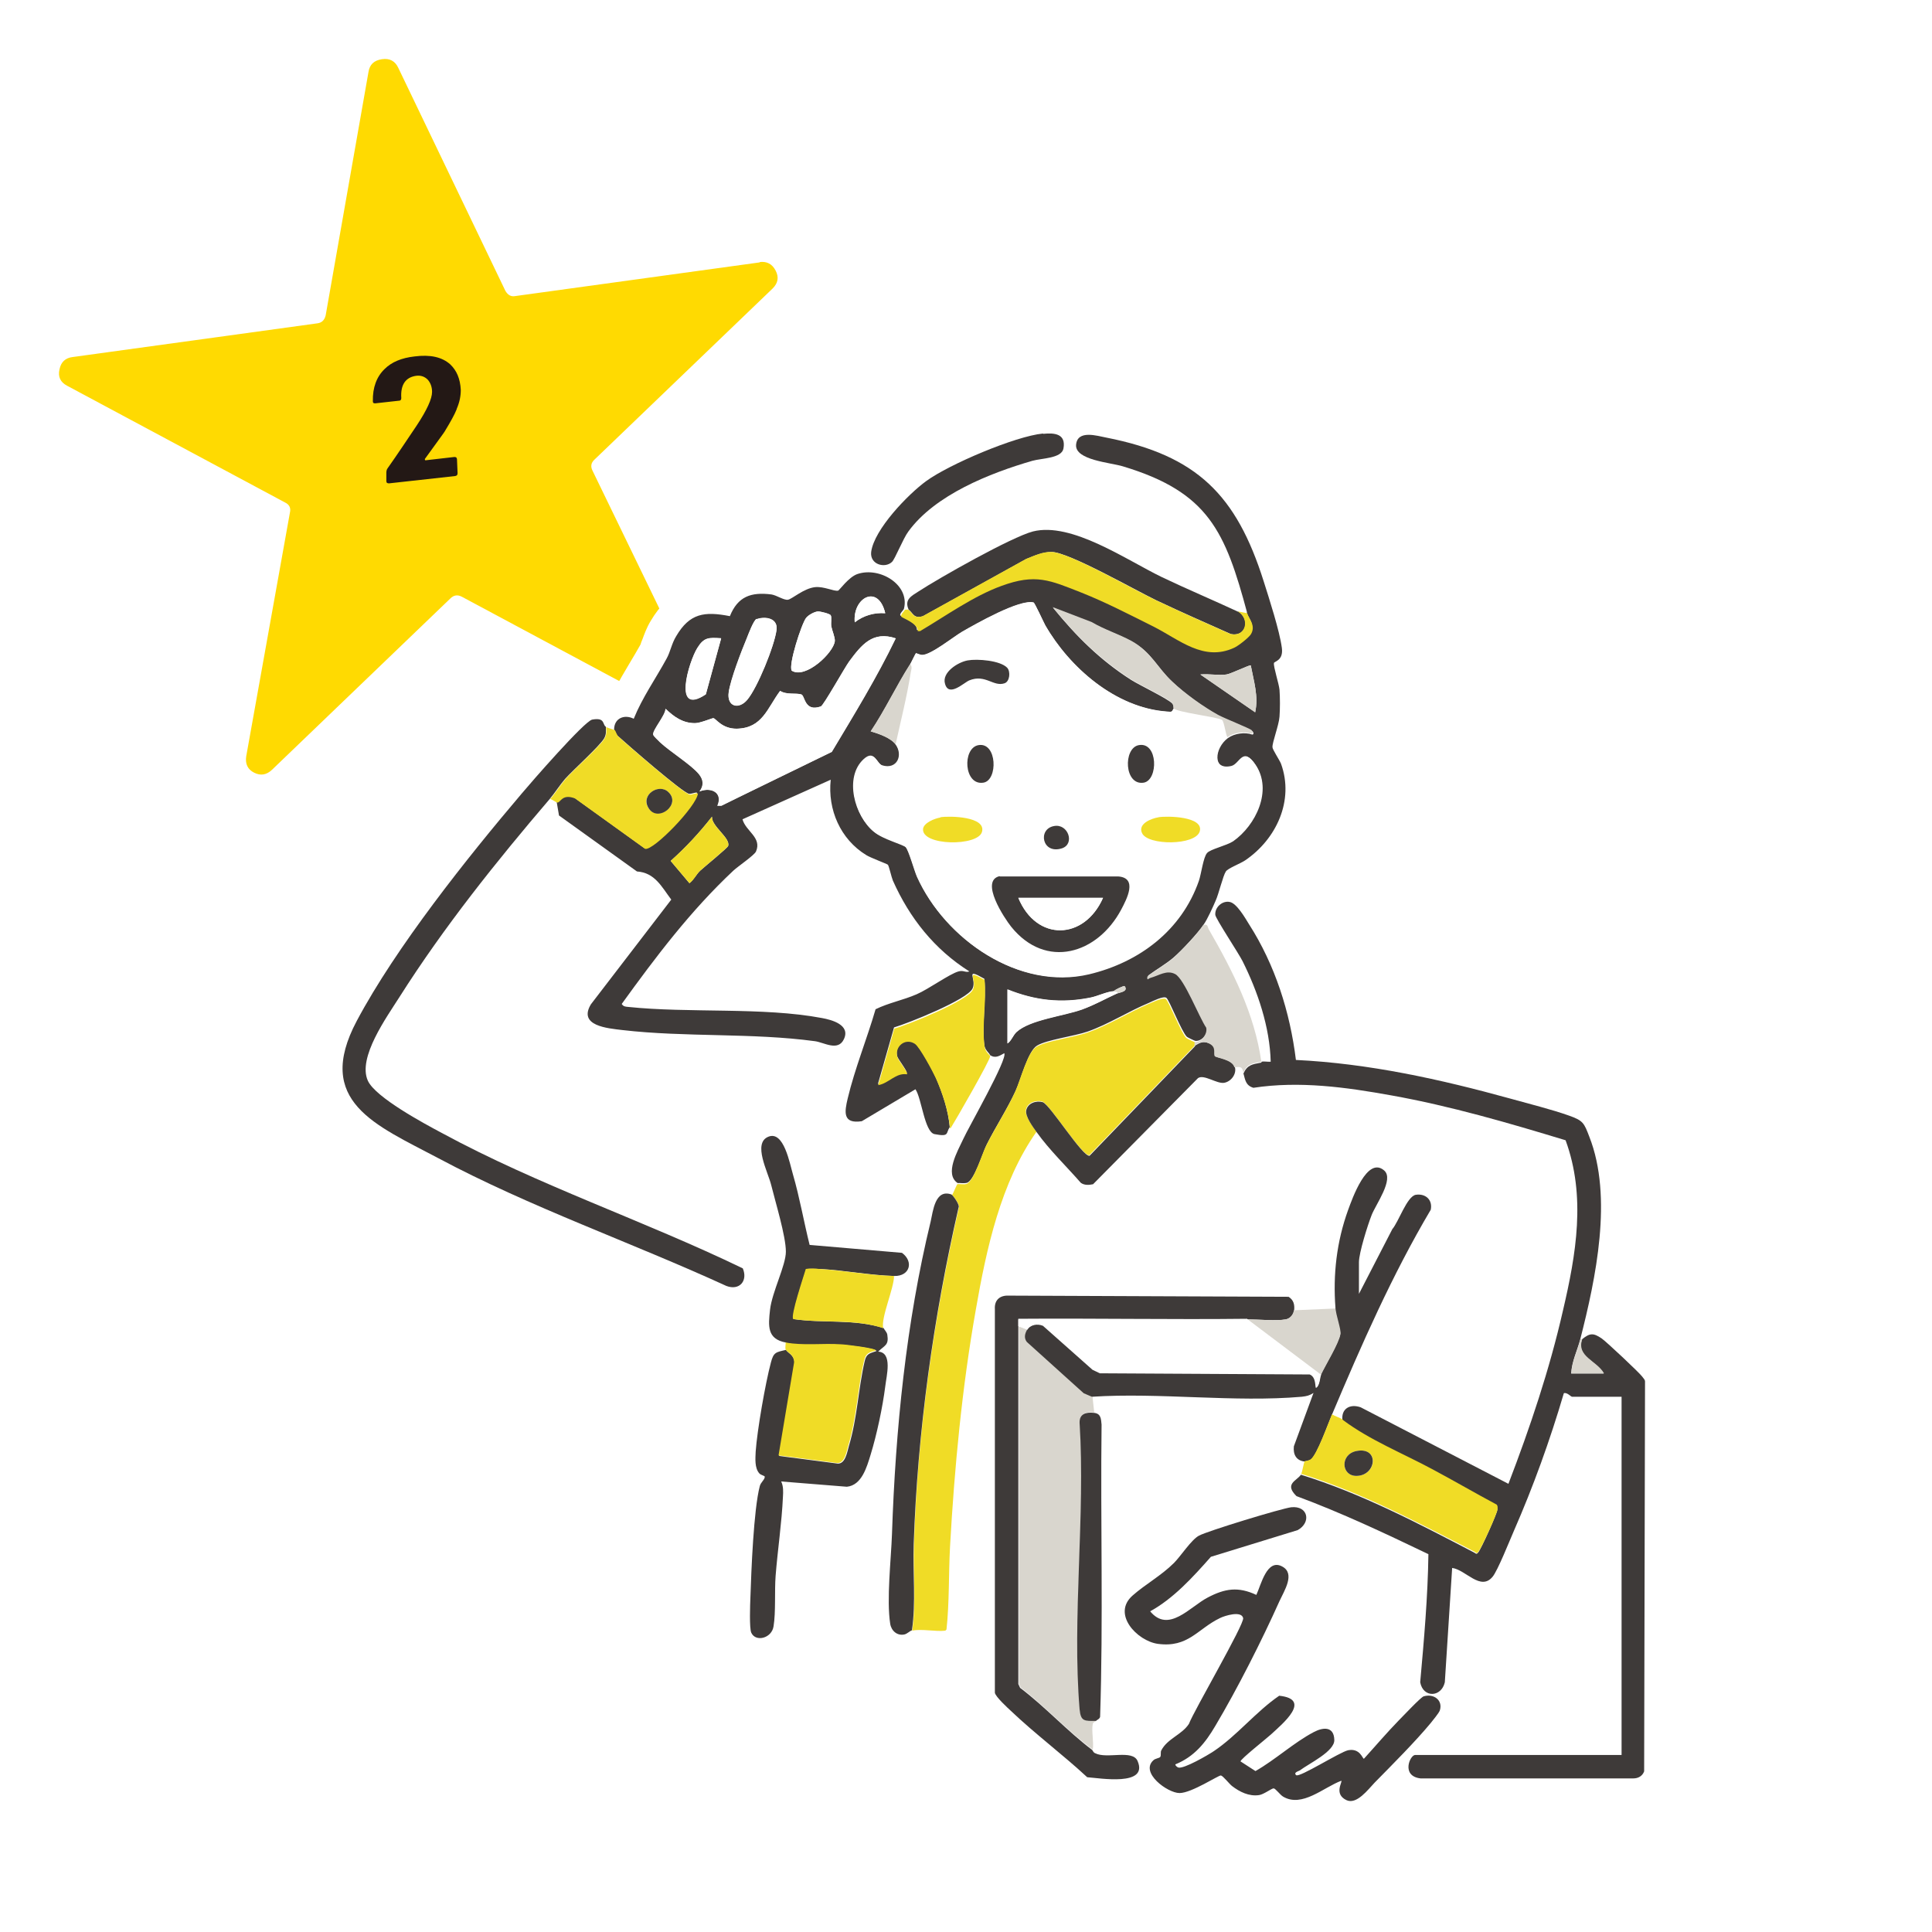
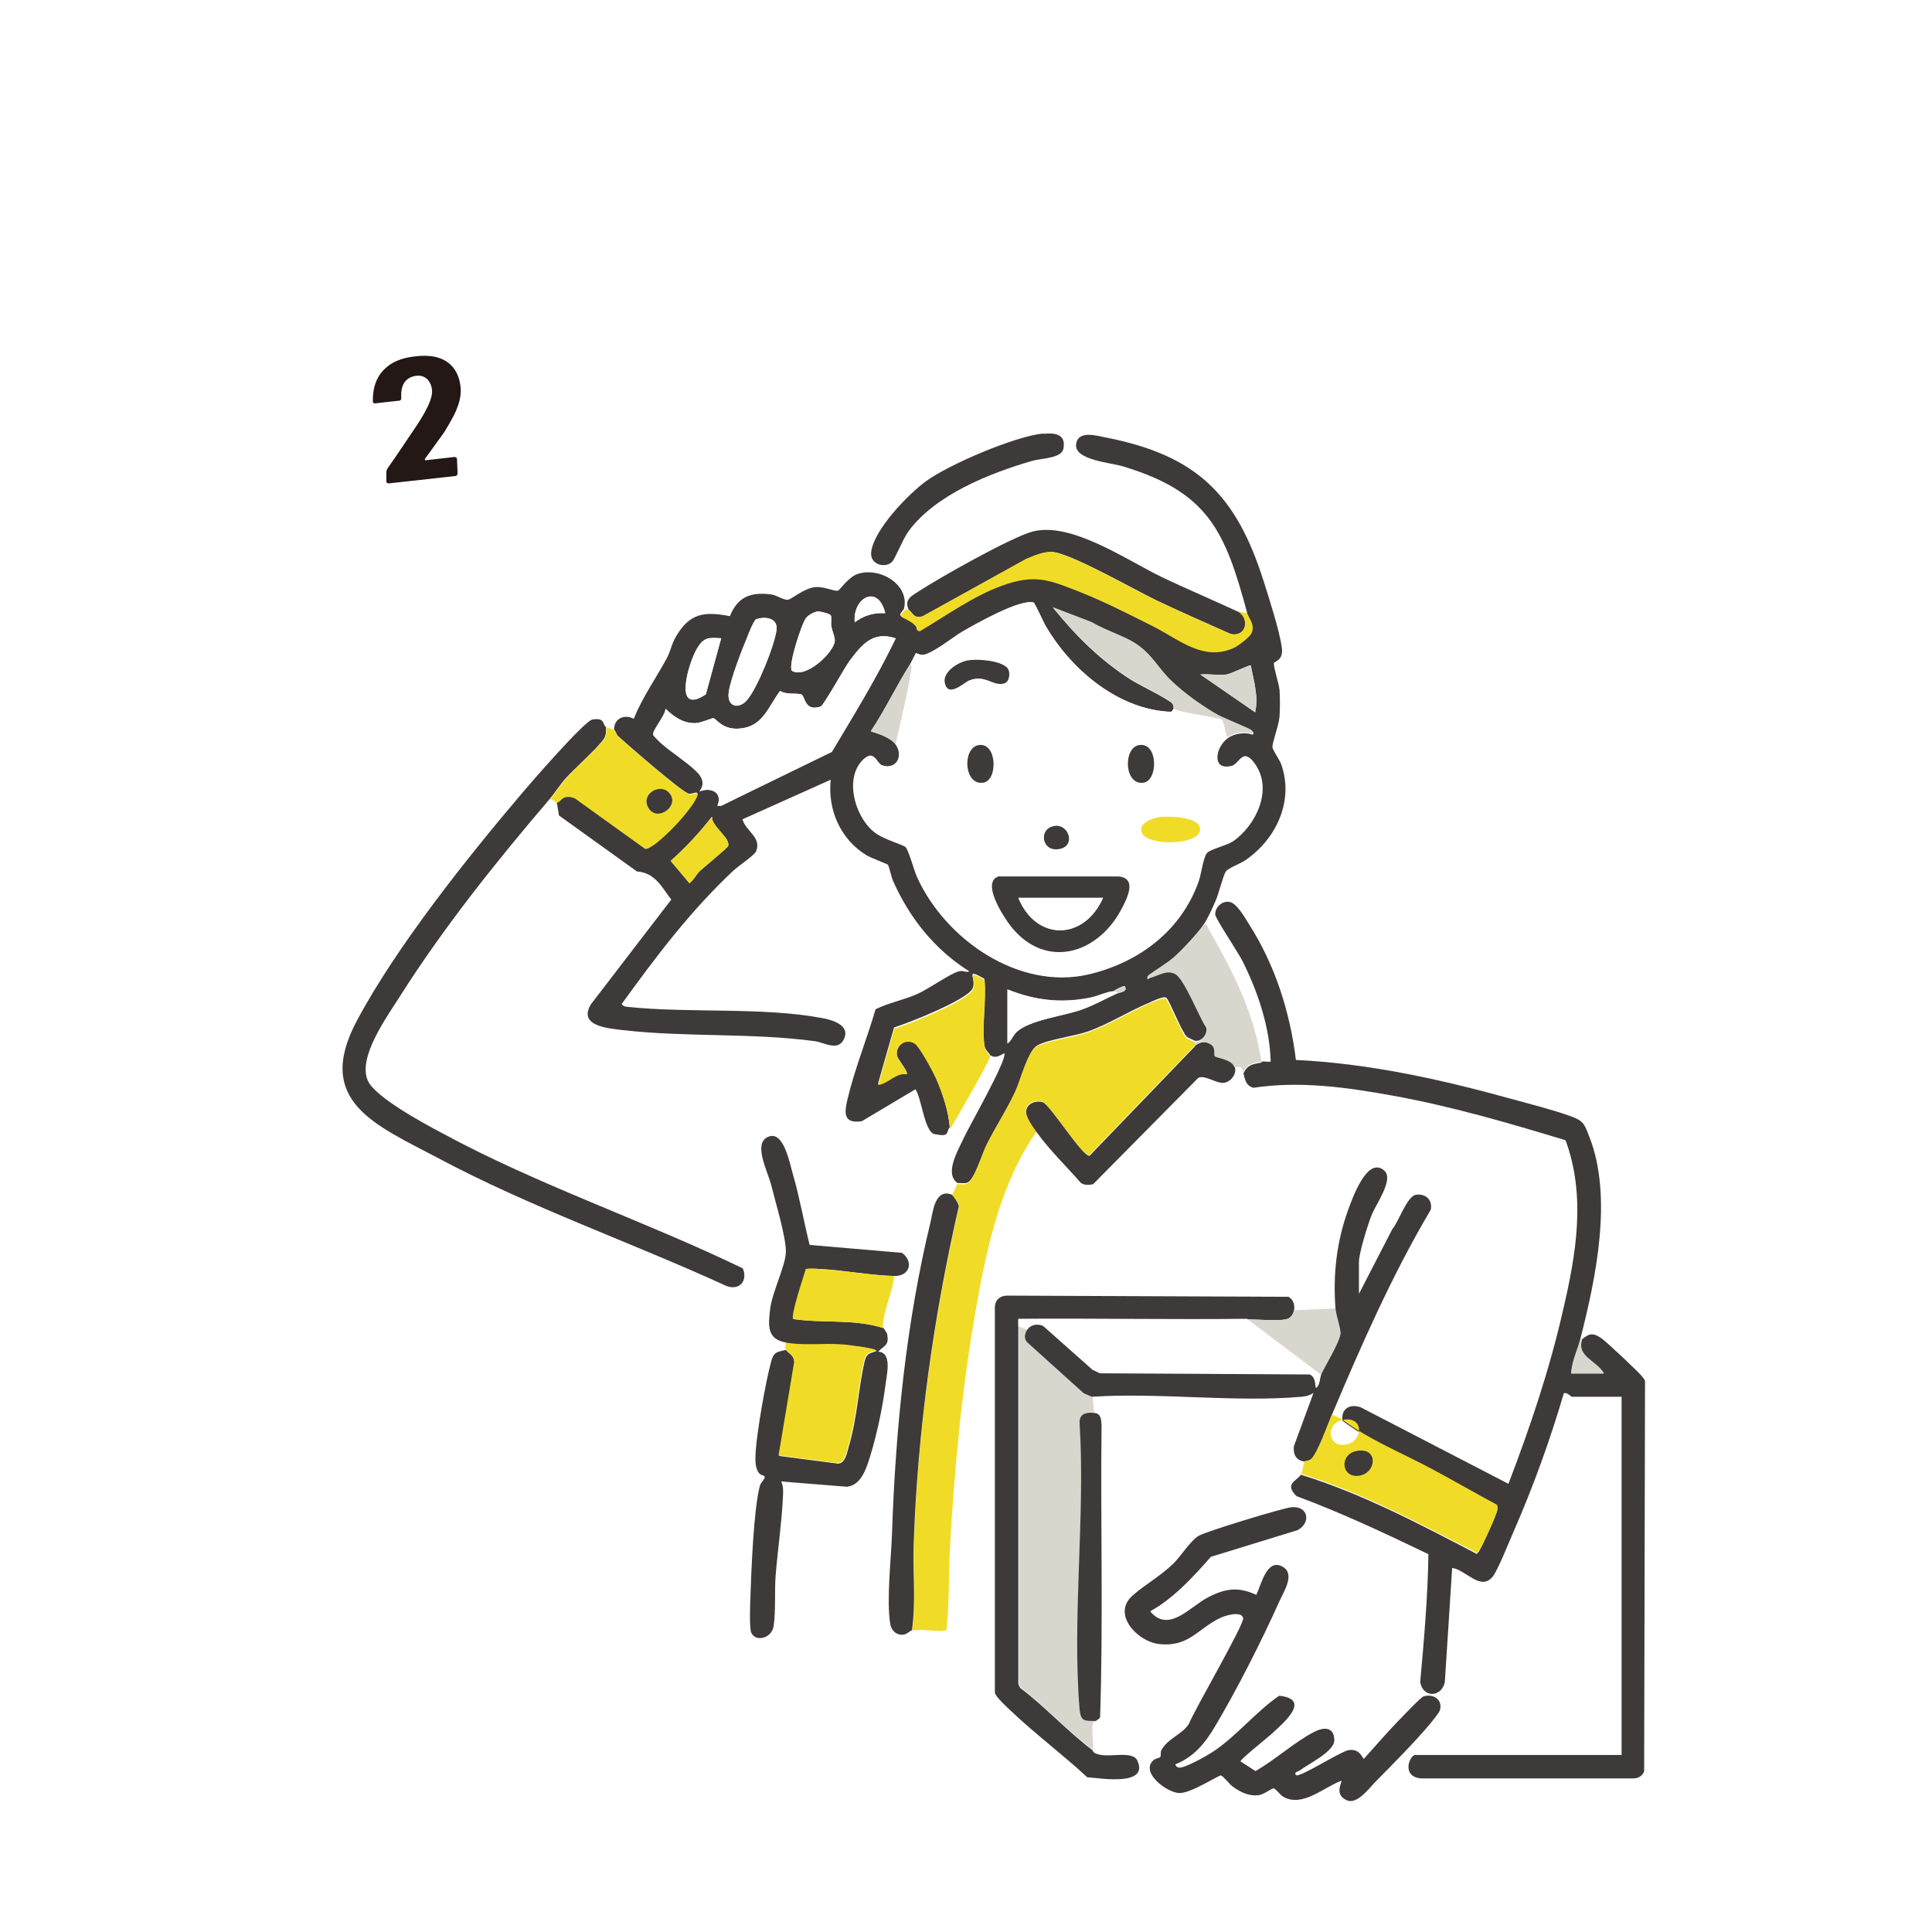
<svg xmlns="http://www.w3.org/2000/svg" id="_レイヤー_2" version="1.1" viewBox="0 0 659.1 659.1">
  <defs>
    <style>
      .st0 {
        fill: #f0dc26;
      }

      .st1 {
        fill: #d9d6ce;
      }

      .st2 {
        fill: #3e3a39;
      }

      .st3 {
        fill: #231815;
      }

      .st4 {
        fill: #ffda01;
      }

      .st5 {
        fill: #fff;
      }
    </style>
  </defs>
  <g id="_レイヤー_4">
    <rect class="st5" y="0" width="659.1" height="659.1" />
    <g>
-       <path class="st4" d="M259.1,89.4c2.5-.3,4.3.6,5.5,2.9s.8,4.3-1,6.1l-60.8,58.4c-1.2,1.1-1.4,2.4-.6,3.9l36.8,75.9c1.1,2.4.8,4.4-1,6.1-1.8,1.7-3.8,1.9-6.1.7l-74.3-39.8c-1.5-.8-2.8-.6-4,.6l-60.8,58.4c-1.9,1.8-3.9,2.1-6.1,1-2.2-1.1-3.1-3-2.7-5.6l14.9-83.1c.4-1.6-.2-2.8-1.7-3.5l-74.3-39.8c-2.3-1.2-3.2-3.1-2.6-5.6.5-2.5,2-3.9,4.5-4.2l83.5-11.5c1.5-.2,2.4-1.1,2.8-2.7l14.6-83c.4-2.6,1.9-4,4.6-4.4,2.6-.4,4.5.6,5.6,3l36.5,76c.8,1.4,1.9,2.1,3.4,1.8l83.5-11.5h0Z" />
      <path class="st3" d="M155.8,139.6c-.7,1.8-2.1,4.3-4.1,7.6,0,.1-2.3,3.2-6.7,9.3-.1.1-.1.2,0,.4,0,.1.2.2.4.1l9.6-1.1c.5,0,.8.1.9.7l.2,4.8c0,.6-.2.9-.8,1l-22.6,2.5c-.6,0-.9-.2-.9-.8v-2.8c0-.5.1-1.1.4-1.5,3.6-5.1,6.9-10.1,10-14.7,3.5-5.3,5.2-9.1,5.2-11.4,0-1.8-.6-3.2-1.5-4.2-1-1-2.3-1.5-3.9-1.3-3.6.5-5.4,3-5.1,7.6,0,.5-.2.9-.8.9l-8.1.9c-.5,0-.8-.1-.8-.7-.1-4.7,1.3-8.4,4-11,2.4-2.4,5.8-3.8,10.2-4.3,5.4-.7,9.4.2,12.2,2.7,2.2,2.1,3.4,4.9,3.6,8.7,0,2.1-.4,4.2-1.4,6.5h0Z" />
    </g>
    <g>
      <path class="st5" d="M568.9,463s0,.1.1.1c-3-3.8-14.5-14.2-16.4-15.5,0,0,0,0-.1,0,4.8-21.6,7.3-44.8-.2-63.8h0c-2.7-6.9-4.8-10.4-13.2-13.4-5.2-1.9-10.8-3.4-16.3-4.8-1.5-.4-3-.8-4.5-1.2-18.2-5-41.6-10.8-66.8-13-3-15.7-8.4-29.7-16.3-42-.1-.2-.3-.5-.5-.8-1.1-1.7-2.4-3.9-4.1-5.8,0,0,.2-.1.3-.2,15.6-10.5,22.3-29.3,16.3-45.6-.4-1.2-1-2.3-1.6-3.4,0,0,0,0,0-.1.8-2.7,1.6-5.4,1.8-8,.3-3.2.2-7.9,0-11-.1-1.5-.5-3.1-.9-4.9,2.2-3.8,2-7.9,1.7-10-.9-6.2-3.8-15.7-6.5-24.2v-.3c-10.9-33.9-28.3-49.7-61.9-56.3-.3,0-.6-.1-.9-.2-3.1-.7-8.3-1.8-13.2,0-4.3-1.9-8.8-1.5-10.6-1.3-11.5,1.1-35.9,11.5-45.1,18.2-5.5,4-21.5,18.3-23.2,31.5,0,.1,0,.2,0,.3-1.6.9-2.9,1.9-4.1,2.9-1.5-.3-3.3-.4-5.2-.2-3.7.4-6.9,1.9-9.3,3.2-.9-.3-1.9-.6-3-.7-10.5-1.5-17.1,1.8-21.2,6.5-7.8-.2-15.8,2.3-22,12.8-1.4,2.3-2.2,4.6-2.8,6.2-.3.7-.6,1.5-.7,1.9-1.2,2.1-2.4,4.2-3.8,6.5-1.6,2.7-3.2,5.4-4.7,8.2-.6.2-1.2.4-1.8.6-2.3-.7-5-.9-7.9-.3-3.5.7-6.7,1.3-30.1,28.8-18.6,21.9-43.8,53.4-57.7,79.5-6,11.3-7.6,21.1-4.8,30.1,4.4,14.3,18.5,21.6,32.1,28.7,1.6.8,3.3,1.7,4.9,2.6,19.9,10.6,40.9,19.3,61.2,27.7,12.5,5.2,25.3,10.5,37.7,16.2.3.1.6.2.9.4,2.5.9,5.1,1.2,7.5.9-.1,2.4,0,4.9.8,7.5.2.6.5,1.3.8,2.1-.3.8-.6,1.7-.9,2.7-2.1,8-5,24.5-5.5,32.4v.3c-.2,2.6-.5,6.8,1.3,10.9-1.8,8.3-2.6,23.3-3.2,38.4v.6c-.4,11.2,0,14.1,1.3,16.8,2.3,4.9,7.3,8,12.7,8l46.3-1.1c1.8.3,3.6.3,5.4-.1,1.5-.3,2.7-.9,3.7-1.4.6,0,1.4,0,1.9.1,2.2.2,4.8.3,7.3,0,1.8-.2,3.5-.9,4.9-1.9v12.4c0,.7,0,1.3.2,2,.8,4.3,3.9,7.5,8.2,11.5l.4.4c4.4,4.2,9.2,8.1,13.7,12,4.3,3.6,8.4,7.1,12.3,10.6,1.8,1.7,4.1,2.7,6.6,2.9.4,0,1,0,1.6.2,2.5.3,5.5.6,8.6.6s5.6-.3,8.3-1.1c4,3.4,9.1,5.6,13.8,5.6h0c3.9,0,7.9-1.6,12.3-3.8,5.1,3.6,10.7,5.1,16.1,4.4.7,0,1.4-.2,2-.4,7,3.8,13.8,2.1,19.1-.3.8.6,1.6,1.1,2.5,1.5,2.1,1,4.2,1.5,6.1,1.5,7.2,0,12.7-6,15-8.7.3-.4.6-.7.9-1,0,0,.2-.2.3-.3,1.9,1.2,4.2,2,6.7,2.2.4,0,.8,0,1.2,0h72.9c6.3-.2,11.4-3.9,13.5-9.6.4-1.2.6-2.4.6-3.6l.3-133c0-3-1-5.8-3.2-8.3h0ZM242.7,334.3c-3.6,0-7.2-.1-10.7-.2,7.5-9.8,16-19.8,25.6-28.8.3-.3,1.3-1,1.9-1.5,4-3,6.9-5.2,8.3-8.6,1.7-4,1.6-7.5.8-10.3l6-2.7c2.7,7.8,8,14.6,15.3,19.1,1.1.7,2.4,1.3,4.3,2.1.2.6.4,1.3.7,1.9,4,9.1,9.2,17,15.5,23.6-.7.4-1.3.7-1.8.9-1.6.7-3.4,1.2-5.3,1.8-2.8.9-6,1.9-9.2,3.5-1.9.9-3.4,2.4-4.5,4.2-2.9-1.3-5.7-1.8-7-2.1-12.6-2.4-26.4-2.6-39.8-2.8h0Z" />
      <g>
        <path class="st2" d="M425.5,209.2c-7.5-27.9-13.2-41.3-42.4-50.1-4.2-1.3-16.3-2.1-16-7.3.4-5.3,7.2-3.1,10.4-2.5,30.9,6.1,44.3,19.6,53.6,49,1.9,6,5.4,16.8,6.2,22.7.6,4.4-2.6,4.6-2.7,5.2-.2,1.3,1.7,7,1.9,9.1.2,2.6.2,6.6,0,9.2-.2,2.9-2.5,8.8-2.4,10.4,0,.8,2.3,4.2,2.9,5.6,4.6,12.6-1.6,25.8-12.2,33-1.6,1.1-5.9,2.7-6.6,3.8-1,1.5-2.4,7.6-3.5,10-.9,2.1-2.8,6.3-4,8-2,3-7.6,9-10.4,11.4-2.7,2.3-5.8,4-8.6,6.1-.1,1.6.2.6,1.1.4,2.9-.7,5.5-2.8,8.4-1.3,3.1,1.6,8.1,14.8,10.6,18.3.5,2.3-1.7,5.1-4,4.9-.2,0-2.7-1.2-2.9-1.4-1.8-1.7-6-12.6-7-13.3s-4.6,1.1-5.9,1.7c-7,2.9-13.6,7.2-20.9,9.8-4.6,1.6-14,2.8-17.3,4.8-3.1,1.8-5.5,11.5-7.3,15.4-2.9,6.3-6.8,12.2-9.9,18.4-1.4,2.8-4.2,12.2-6.7,13-1.1.3-2.7,0-3.2.1-4.6-3.1,0-10.9,1.9-15,1.7-3.8,15.3-27.5,14-29.3-1.6.9-3.1,1.9-4.9.6,0-.5-1.6-1.5-1.9-3.3-.9-6.8.7-15.6,0-22.7-7-4-2.5-.1-4,3.3-1.7,3.8-22,11.9-26.8,13.3l-5.5,19.3c3.6-.5,6-4.3,9.8-3.7.5-.4-2.9-4.7-3.2-5.7-1.1-3.5,2.5-6.8,5.9-4.7,1.6,1,6.3,9.6,7.2,11.8,2.3,5.2,4.3,11.3,4.8,17-1.4,2.1,0,3.4-5.2,2.4-3.4-.7-4.4-12.3-6.5-15.3l-18.3,10.9c-6.6,1-5.9-3.2-4.8-7.8,2.4-10.1,6.6-20.4,9.5-30.4,4.5-2.2,9.4-3.1,14-5.1,4-1.7,11.3-7,14.3-7.8,1.7-.5,2.4.5,3.7,0-11.9-7.5-20.4-18.2-26.1-31-.5-1.2-1.3-4.9-1.7-5.4-.3-.3-6-2.4-7.4-3.3-8.8-5.4-13.2-15.5-12.1-25.7l-30.1,13.5c1.1,4.1,6.7,6.2,4.6,11-.6,1.3-6.2,5.1-7.7,6.5-14.6,13.7-26.4,29.3-38.1,45.5.6.9,1.2.9,2.1,1,21,2.2,46,0,66.2,3.8,3.3.6,9.8,2.3,7.5,7.2-2,4.3-6.8,1.1-9.9.7-21.4-2.9-44.2-1.3-65.7-3.8-5-.6-15.2-1.4-10.7-8.8l27.4-35.7c-3.3-4.4-5.6-9.2-11.7-9.6l-26.6-19.1-.8-4.7c1.1,0,1.6-3.1,6-1.4l23.9,17.2c3,.6,17.7-14.7,18-18.9-.9-.1-1.8.5-2.7.4-2.1-.2-21.4-17.1-24.4-19.8-.6-.6-.9-1.8-1.2-2.1,0-3.9,3.5-5.3,6.7-3.7,2.9-7.2,7.5-13.7,11.2-20.5,1.3-2.3,1.7-5.1,3.3-7.7,4.6-7.8,9.6-8.5,18.3-6.8,2.7-6.7,7.2-8.3,14.2-7.4,1.8.3,4.2,2,5.6,1.8s5.4-3.9,9.3-4.3c3-.3,6.4,1.5,7.8,1.2.4,0,3.6-4.7,6.7-5.7,7.6-2.5,17.8,3.7,15.8,11.8-.1.6-1.7,1.8-1.2,2.4.2.3,5.8,2.3,5.6,4.9h.8c8.8-5.3,18-11.9,27.7-15.4,11.7-4.3,16.6-2.1,27.4,2.3,8.3,3.3,16.6,7.7,24.6,11.6,8.8,4.4,17,11.9,27.4,7.2,1.3-.6,5.1-3.5,5.8-4.7,1.8-3-.7-5.1-1.3-7.1h0ZM302,209.2c-2.4-10.2-11.2-5.3-10.4,3.1,3-2.3,6.7-3.4,10.4-3.1h0ZM400.3,241.8c-.5,1.6-1.3,1.1-2.4,1-17.4-1.4-33-15-41.3-29.4-.6-1.1-3.6-7.7-4-7.8-4.8-1.2-19.7,7.3-24.4,10-3.2,1.9-10.7,7.9-13.6,7.9-.7,0-2-.7-2.1-.6-.2.1-1.5,3-1.9,3.6-4.8,7.5-8.6,15.6-13.5,23,2.7.8,6.9,2.2,8.6,4.6,2.7,3.8.5,8.8-4.5,7.2-2.1-.6-2.6-5.6-6.4-2.1-6.7,6.2-3.1,19.4,3.5,24.7,3,2.5,9.8,4.2,10.8,5.2,1.1,1.2,2.9,8,3.9,10.2,9.6,21.2,34.7,38.7,58.5,33.1,17.2-4.1,31.6-15,37.5-31.9.8-2.3,1.5-8.1,2.8-9.5,1.1-1.3,6.6-2.5,8.9-4,7.7-5.4,13.5-17.3,7.7-26-4.2-6.3-5.3-.2-8.1.5-6.8,1.6-6-6.3-1.4-9.7,2.2-1.6,5.8-2.1,8.3-1.2.6,0,.5-.8,0-1.2-.6-.6-9.4-4.1-11.4-5.2-5.1-2.8-11.4-7.4-15.7-11.4-5.4-5.1-7.1-10.1-13.8-13.8-4.4-2.5-9.4-4-13.7-6.5l-13.3-5.1c7.9,9.7,15.9,17.7,26.5,24.5,3,1.9,12.5,6.4,14.1,8.1.8.8.5,2,.6,2.1h0ZM283.4,209.9c-.3-.5-3.5-1.4-4.4-1.3-1.2.1-3.2,1.2-4,2.2-1.6,2.1-6.1,16.1-4.9,18,4.7,3,14.3-6.1,14.7-10.1.1-1.2-.9-3.5-1.2-5-.2-1.1.2-3.2-.2-3.8h0ZM258.1,211.2c-1,.3-2.8,5.1-3.3,6.5-1.8,4.4-5.5,14-6.2,18.5-.7,4.9,3.4,6,6.3,2.6,3.5-4.1,9.3-18.4,10-23.8.6-4-3.8-4.8-6.8-3.7h0ZM305.6,217.8c-7.9-2.7-11.7,2.2-15.9,7.8-1.6,2.2-8.8,15.1-9.7,15.4-5.7,2-5.4-3.7-6.7-4.1-1.7-.6-5.1.2-7.2-1.2-4.4,5.9-6,12.7-14.8,12.9-5.1,0-7.2-3.5-8-3.6-.5,0-4.4,1.7-6.2,1.7-4.2,0-7.3-2.2-10.1-4.9,0,2.2-4.5,7.3-4.2,8.8.1.6,1.8,2,2.3,2.6,3.4,3.2,10.7,7.7,13.3,10.9,1.6,2,1.7,3.9.2,5.9,3.9-1.6,8.1.4,6.1,4.9h1.4c0-.1,37.6-18.4,37.6-18.4,7.6-12.7,15.4-25.4,21.8-38.7h0ZM246,217.8c-4.2-.3-5.8-.4-8.1,3.3-3,4.7-8.6,23.5,2.9,15.8l5.2-19h0ZM418.4,230.1c-2.7.4-6.1-.3-8.9,0l18.7,12.9c1.2-5.4-.5-10.7-1.5-16-.3-.3-6.8,2.9-8.3,3.1ZM242.9,278.6c-4.3,5.5-8.9,10.5-14.1,15.1l6.4,7.6c1.5-1.2,2.3-3,3.7-4.3,1.3-1.2,9.3-7.7,9.5-8.4.9-2.7-5.8-6.8-5.5-10h0ZM380,338.2c-2.5.1-5.4,1.6-8,2.2-9.9,2-18.8,1-28.3-2.8v18.4c1.3-.8,1.9-2.8,3.1-3.9,4.6-4.2,16-5.4,22.4-7.7,4.3-1.6,7.9-3.7,12-5.5.7-.3,3.9-.6,2.4-2.5-.1-.2-3.3,1.2-3.7,1.8h0Z" />
        <path class="st2" d="M430.4,362.2c.9-.2,2.1.1,3.1,0-.3-11.8-4.4-23.9-9.6-34.3-1.4-2.8-9.2-14.5-9.3-15.8-.2-2.6,2.4-4.9,4.9-4.4,2.4.4,5.3,5.5,6.6,7.6,8.9,13.9,14,30,16,46.3,24.9,1.2,49.3,6.6,73.2,13.2,6.4,1.8,13.8,3.6,20,5.8,4.8,1.7,5.1,2.5,6.9,7.2,8.1,20.6,2.2,48.4-3.1,69.1-1,3.8-2.9,7.6-3.1,11.7h11.1c-2.5-4.4-9.5-5.6-7.4-11.7,2.7-2.2,3.9-2.2,6.7-.3,1.6,1.1,13,11.8,13.9,13.1.3.5.9.9.9,1.6l-.3,133c-.6,1.6-2,2.4-3.7,2.4h-72.6c-6.7-.8-3.6-8-1.8-8h70.4v-122.2h-16.9c-.4,0-1.7-1.6-2.8-1.2-4.7,16-10.4,31.8-17.1,47.1-1.4,3.2-5.5,13.5-7.2,15.5-4.1,5-9.2-2.4-13.8-3l-2.5,39c-1.2,5.2-7.4,5.4-8.4,0,1.3-14.5,2.6-29.1,2.8-43.7-14.8-7.1-29.6-14.1-45-19.8-4.3-4.2.1-5.2,1.5-7.3,20.7,6.4,40,16.6,59.2,26.6.7.5.8.5,1.3-.1,1-1.2,6.4-13.2,6.5-14.5,0-.5,0-1-.3-1.5-7.3-3.9-14.5-8.1-21.8-12-10.3-5.5-21.6-10-30.7-16.9-.6-4.1,2.5-5.9,6.2-4.6l50.4,26.1c7.4-19.3,14-38.9,18.6-59.1,4.5-19.2,7.9-39,.9-58.1-19.4-5.9-39.3-11.7-59.4-15.3-15.5-2.8-31.4-5-47.1-2.6-2.7-.8-2.8-2.8-3.4-4.9,1.4-3,3-3.1,6.1-3.7h0Z" />
        <path class="st0" d="M326.5,404c.5-.2,2.2.2,3.2-.1,2.5-.8,5.3-10.2,6.7-13,3.1-6.2,7-12.1,9.9-18.4,1.8-3.9,4.2-13.6,7.3-15.4,3.3-2,12.7-3.2,17.3-4.8,7.4-2.6,13.9-6.8,20.9-9.8,1.2-.5,4.9-2.3,5.9-1.7s5.2,11.5,7,13.3c.2.2,2.7,1.4,2.9,1.4v1.2l-36,37.4c-2.4.4-13.6-17.5-16-18.3-2.2-.6-5.1.3-5.6,2.8-.4,2.1,2.3,5.7,3.6,7.5-12.2,17.3-17.1,40-20.7,60.7-4.7,26.5-7.3,54-8.8,80.9-.5,9.4-.2,18.9-1.2,28.2l-.4.4c-3.3.4-8.2-.7-11.3,0,1.4-9.6.3-19.5.6-29.2,1.2-38.6,6.7-77.4,15.3-115,.6-.9-2-4.3-2.3-4.4.4-.6,1.6-3.6,1.8-3.7h0Z" />
        <path class="st2" d="M392.3,549.6c6.3,7.8,13.7-1.5,19.7-4.6,5.9-3.1,10.4-3.8,16.6-.9,1.6-3.4,3.6-12.5,8.8-9.7,4.6,2.4.7,8.3-.9,11.8-6,13.4-14.4,30-21.9,42.6-3.4,5.8-7.2,10.5-13.6,13.1-.2.3.6,1,1,1.1,1.9.5,10-4.2,12.1-5.6,7.9-5.3,14.4-13.5,22.3-18.9,11.3,1.2,1.2,9.5-2.8,13.2-1.4,1.3-10.4,8.4-10.4,9.2l5.1,3.3c6.7-3.8,13.2-9.8,19.9-13.3,3.2-1.7,6.9-2,7,2.7.1,3.9-8.6,8-11.8,10.4-.3.2-2.3.7-1.2,1.6,1.1.9,14.9-7.9,17.7-8.5,4.1-.8,4.9,2.9,5.4,2.9,4-4.4,7.9-9,12-13.2,1.3-1.3,7.5-7.9,8.4-8.1,3.4-1,6.6,1.3,5.5,4.8-.3.9-2.4,3.4-3.1,4.3-5.3,6.4-13.1,14.2-19.1,20.3-2.3,2.4-6.2,7.7-9.7,6-4.3-2.1-1.3-6.1-1.7-6.6-6,2.2-13.4,9.3-19.9,5.4-1-.6-2.6-2.8-3.2-2.8-.7,0-3.4,2.1-5,2.3-3.4.5-6.6-1.1-9.2-3.1-.9-.7-3.1-3.5-3.8-3.6-.8-.1-10,6-14.1,6s-13.6-7-8.9-11.2c.6-.6,2-.7,2.3-1.1.4-.5,0-1.7.4-2.3,2.1-4,7-5.3,9.4-9,1.7-4.5,19-34.1,18.5-36.1-.6-2.6-6.3-.8-7.9,0-7.7,3.7-10.8,10.2-21.2,8.8-7.1-1-15.8-10.2-8.6-16.5,4.3-3.8,9.8-6.8,14.1-11.1,2.3-2.3,5.9-7.9,8.5-9.3,2.9-1.6,28.2-9.3,31.5-9.7,5.8-.6,6.9,5.2,2.2,7.8l-29.6,9.1c-6.1,6.9-12.8,14.3-20.9,18.7h0Z" />
        <path class="st1" d="M350.5,453.7c-.7,1.3-1,2.8,0,4l19.4,17.5,2.8,1.2.6,5.5c-2.7-.4-5,.3-4.9,3.4,2,31.6-2.6,66.4,0,97.7.3,4.2,1.5,4,5.6,4-.3.4-1.1.5-1.2,1.1-.5,2.4.4,6.2,0,8.8-8.6-6.4-16.1-14.6-24.6-21.2l-.6-1.3v-121.9l3.1,1.2h0Z" />
        <path class="st2" d="M206.7,247.9c0,1.5.2,2.6-.6,4-1.5,2.6-10.4,10.6-13.3,13.8-1.8,2.1-3.6,4.9-5.2,6.8-18.3,21.4-36.2,43.8-51.3,67.6-4.3,6.8-14.4,20.7-10.8,28.6,2.6,5.7,19.2,14.6,25.2,17.8,33,17.9,69,29.9,102.7,46.2,1.8,4.2-1.1,7.7-5.6,6-32.5-14.9-66.8-26.8-98.3-43.6-21.3-11.3-42.4-19.3-27.8-46.8,13.4-25.2,37.7-55.7,56.3-77.6,3.1-3.7,21.3-24.6,24-25.2,4.4-.8,3.5,1.5,4.6,2.4h0Z" />
        <path class="st2" d="M268.1,458c-6.5-1.2-6-5.7-5.4-11.2.7-6.1,5.4-15.1,5.4-19.8,0-5.3-3.6-17-5-22.7-1.1-4.5-6.4-14.3-1-16.5,5.3-2.2,7.3,9.1,8.4,12.8,2.3,7.9,3.7,16.1,5.7,24.1l31.5,2.7c4.1,3,2.7,8-2.6,7.9-8.2-.2-17.2-2-25.5-2.4-1.5,0-3-.1-4.5,0-.7,2.3-5.3,15.9-4.3,17.1,10.1,1.5,20.8-.1,30.7,3.1.1.5,1,1.2,1.2,2.2.6,3.7-.9,3.6-3.1,5.8,5,.3,2.8,8.3,2.4,11.9-.9,7.1-2.9,16.5-5,23.3-1.3,4.2-3,10.4-8.1,10.9l-22.4-1.8c.8,1.7.7,3.5.6,5.2-.4,8.9-1.8,18.1-2.5,27-.4,5.2.1,12.3-.7,17.2-.6,4.1-6.1,5.5-7.6,2.2-.7-1.5-.4-9.7-.3-12,.3-9.1,1.1-30,3.2-38,.3-1.3,1.7-2.2,1.7-3.2,0-.4-1.3-.5-1.9-1.2-1.6-1.9-1.3-5-1.2-7.4.5-7.2,3.3-23.3,5.2-30.4.9-3.5,1.7-3.5,5.2-4.3.3,1,2.8,1.6,2.9,4.5l-5.3,31.7,20,2.6c2.6.1,3.2-3.9,3.8-6,2.9-9.7,3.2-19.6,5.4-29,.6-2.6,1.8-2.6,4-3.4,0-.9-10.7-2.1-12-2.1-5.9-.4-12.9.5-18.7-.6h0Z" />
        <path class="st2" d="M441.5,447c-.2,1.5-1.3,2.8-2.8,3.1-3.2.6-9.5,0-13.2,0-26,.3-52.1-.2-78.1,0v124.4s.6,1.3.6,1.3c8.6,6.5,16,14.7,24.6,21.2.2.2.4.9,1,1.1,4,2.1,12.8-1.4,14.5,2.7,3.7,8.7-12.9,5.8-17.2,5.5-8.3-7.7-17.8-14.8-26-22.6-1.3-1.2-5.2-4.8-5.5-6.2v-130.9c-.2-3,1.6-4.7,4.6-4.6l95.6.4c1.7,1.1,2.1,2.6,1.9,4.6h0Z" />
        <path class="st2" d="M455.6,446.3c-.9-11.5.4-22.7,4.3-33.5,1.4-3.8,6.5-18.5,12.3-13.5,3.5,3-2.9,11.6-4.3,15.3-1.3,3.3-4.3,12.8-4.3,16v10.8l11.4-22.1c2.1-2.4,5-11.2,8-11.7,3.3-.5,5.8,1.7,5.1,5.1-13.2,22.3-23.6,46-33.7,69.9-1.4,3.3-5,13.6-7.2,15.3-.6.5-2,.6-2.1.7-2.9-.3-4-2.4-3.7-5.2l6.7-18.2c-1.4.9-2.3,1.1-4,1.3-22.9,2-48.5-1.5-71.6,0l-2.8-1.2-19.4-17.5c-1-1.3-.7-2.7,0-4,1.1-1.9,3.6-2.3,5.5-1.5l16.9,15,2.5,1.2,71.6.4c2.4,1,1.7,4.6,2.2,4.6,1.2-1,1.1-3.3,1.5-4.3,1.5-3.4,6.1-10.8,6.7-14,.2-1.4-1.6-6.3-1.7-8.8h0Z" />
        <path class="st2" d="M324.7,407.6c.3.1,2.9,3.5,2.3,4.4-8.6,37.6-14,76.4-15.3,115-.3,9.7.8,19.7-.6,29.2-.6.1-1.6,1.2-2.6,1.4-2.4.5-4.4-1.2-4.8-3.6-1.3-8.3.3-22,.6-30.7,1.2-35.5,4.8-72,13.2-106.6.8-3.5,1.5-11.2,7.1-9.2h0Z" />
-         <path class="st0" d="M458.1,484.4c9.2,6.9,20.5,11.4,30.7,16.9,7.3,3.9,14.5,8.1,21.8,12,.4.5.3.9.3,1.5,0,1.3-5.5,13.3-6.5,14.5-.5.7-.6.7-1.3.1-19.2-9.9-38.5-20.2-59.2-26.6.4-.7.9-4,1.2-4.3.1-.1,1.5-.2,2.1-.7,2.1-1.6,5.8-12,7.2-15.3,1.1.7,2.7,1.1,3.7,1.8h0ZM462.8,495c-5.7,1.1-5.3,8.5-.1,8.5,7,0,8-10,.1-8.5h0Z" />
+         <path class="st0" d="M458.1,484.4c9.2,6.9,20.5,11.4,30.7,16.9,7.3,3.9,14.5,8.1,21.8,12,.4.5.3.9.3,1.5,0,1.3-5.5,13.3-6.5,14.5-.5.7-.6.7-1.3.1-19.2-9.9-38.5-20.2-59.2-26.6.4-.7.9-4,1.2-4.3.1-.1,1.5-.2,2.1-.7,2.1-1.6,5.8-12,7.2-15.3,1.1.7,2.7,1.1,3.7,1.8h0Zc-5.7,1.1-5.3,8.5-.1,8.5,7,0,8-10,.1-8.5h0Z" />
        <path class="st2" d="M422.4,208.6c4.2,2.6,2.8,8.8-2.5,7.7-8.5-3.8-17-7.5-25.4-11.5-7.1-3.4-29.8-16.4-35.7-16.5-3.1,0-5.9,1.3-8.7,2.4l-35.2,19.5c-3.2,1-3.4-1.1-4.9-2.2-1.6-3.5,1-4.7,3.3-6.2,7.2-4.7,31.8-18.6,39.1-20.5,13.2-3.3,31.8,9.7,44,15.6,8.6,4.1,17.4,7.8,26,11.8h0Z" />
        <path class="st0" d="M268.1,458c5.8,1.1,12.8.2,18.7.6,1.3,0,12,1.3,12,2.1-2.2.7-3.4.8-4,3.4-2.2,9.4-2.5,19.3-5.4,29-.6,2.1-1.2,6.1-3.8,6l-20-2.6,5.3-31.7c0-2.9-2.6-3.5-2.9-4.5-.2-.6.1-1.7,0-2.5h0Z" />
        <path class="st0" d="M209.8,249.2c.3.3.6,1.6,1.2,2.1,2.9,2.7,22.3,19.6,24.4,19.8.8,0,1.8-.6,2.7-.4-.4,4.3-15.1,19.5-18,18.9l-23.9-17.2c-4.4-1.7-4.9,1.3-6,1.4-.5,0-1.8-1.1-2.5-1.2,1.6-1.8,3.4-4.7,5.2-6.8,2.8-3.2,11.7-11.1,13.3-13.8.8-1.4.7-2.5.6-4,.3.3,2.7.9,3.1,1.2h0ZM228,270.2c-3.3-3.1-9.9,1.2-6.6,5.7s11.1-1.5,6.6-5.7Z" />
        <path class="st0" d="M422.4,208.6l3.1.6c.5,2,3,4.1,1.3,7.1-.7,1.2-4.4,4.1-5.8,4.7-10.4,4.8-18.7-2.8-27.4-7.2-8-4-16.3-8.3-24.6-11.6-10.9-4.3-15.7-6.6-27.4-2.3-9.6,3.5-18.9,10.2-27.7,15.4h-.8c.2-2.6-5.4-4.5-5.6-4.9-.5-.7,1.1-1.9,1.2-2.4.4,0,1.1-.1,1.2,0,1.5,1.1,1.7,3.2,4.9,2.2l35.2-19.5c2.8-1.1,5.6-2.5,8.7-2.4,6,.1,28.6,13.2,35.7,16.5,8.4,4,16.9,7.7,25.4,11.5,5.3,1.1,6.7-5.2,2.5-7.7h0Z" />
        <path class="st0" d="M324.1,384.9c-.5-5.7-2.5-11.8-4.8-17-1-2.2-5.6-10.8-7.2-11.8-3.4-2.2-7.1,1.1-5.9,4.7.3,1,3.8,5.3,3.2,5.7-3.8-.6-6.2,3.1-9.8,3.7l5.5-19.3c4.7-1.3,25.1-9.5,26.8-13.3,1.6-3.4-3-7.3,4-3.3.7,7-1,15.8,0,22.7.2,1.9,1.8,2.9,1.9,3.3,0,1.4-11.8,21.9-13.5,24.6h0Z" />
        <path class="st2" d="M407.7,356.7c1.7-1,2.7-1.6,4.8-.8,2.9,1.2,1.5,3.3,2.1,4.4.4.6,5.9,1,6.7,3.8.6,2.3-1.3,4.9-3.7,5.3-2.5.4-6.9-3-8.9-1.6l-35.8,36.2c-1.4.3-3,.4-4.2-.5-4.8-5.5-10.8-11.3-15-17.2-1.3-1.8-4-5.4-3.6-7.5.5-2.5,3.4-3.4,5.6-2.8,2.4.7,13.6,18.7,16,18.3l36-37.4h0Z" />
        <path class="st2" d="M373.3,482c2.3.3,2.3,2,2.5,4-.4,33.2.6,66.6-.5,99.7-.2.8-1.1,1-1.4,1.4-4,0-5.2.2-5.6-4-2.6-31.3,2-66.1,0-97.7-.1-3.1,2.2-3.7,4.9-3.4h0Z" />
        <path class="st1" d="M410.7,315.5c1.5-.3,1.2.8,1.7,1.6,8.1,14,15.6,28.8,17.9,45.1-3.1.6-4.8.7-6.1,3.7-.5-2-.8-2-3.1-1.8-.7-2.7-6.3-3.2-6.7-3.8-.6-1,.8-3.1-2.1-4.4-2-.9-3-.3-4.8.8v-1.2c2.3.2,4.5-2.7,4-4.9-2.4-3.5-7.5-16.7-10.6-18.3-2.9-1.5-5.5.5-8.4,1.3-.8.2-1.2,1.2-1.1-.4,2.8-2.2,5.9-3.9,8.6-6.1,2.8-2.4,8.5-8.4,10.4-11.4h0Z" />
        <path class="st2" d="M355.9,148c3.9-.4,7.8,0,6.9,5-.6,3.4-7.4,3.3-10.6,4.2-14.5,4.2-33.2,11.6-42.3,24.1-1.8,2.4-4.6,9.5-5.6,10.4-2.4,2.3-7.6.9-7.1-3.4,1-7.7,12.6-19.7,18.8-24.2,7.8-5.7,30.4-15.3,39.8-16.2h0Z" />
        <path class="st0" d="M305,435.3c0,4.2-4.5,14.2-3.7,17.8-9.9-3.3-20.6-1.6-30.7-3.1-1-1.1,3.6-14.7,4.3-17.1,1.5-.2,3-.2,4.5,0,8.3.5,17.3,2.2,25.5,2.4Z" />
        <path class="st1" d="M455.6,446.3c.2,2.5,2,7.4,1.7,8.8-.5,3.2-5.1,10.6-6.7,14l-25.2-19c3.7,0,10,.6,13.2,0,1.5-.3,2.6-1.6,2.8-3.1l14.1-.6h0Z" />
        <path class="st1" d="M539.8,456.8c-2.1,6,4.9,7.3,7.4,11.7h-11.1c.1-4.1,2.1-7.8,3.1-11.7h.6Z" />
        <path class="st5" d="M310.6,226.4c.4-.7,1.7-3.5,1.9-3.6.1,0,1.4.6,2.1.6,3,0,10.4-6,13.6-7.9,4.7-2.7,19.6-11.2,24.4-10,.4.1,3.4,6.7,4,7.8,8.3,14.4,23.9,28.1,41.3,29.4,1.2,0,1.9.6,2.4-1,1,1.4,15.2,3,16.6,4,.7.5,1.3,4.7,1.8,5.9-4.6,3.4-5.4,11.3,1.4,9.7,2.8-.7,3.9-6.8,8.1-.5,5.8,8.7,0,20.7-7.7,26-2.3,1.6-7.8,2.8-8.9,4-1.2,1.4-2,7.2-2.8,9.5-5.9,16.9-20.4,27.8-37.5,31.9-23.8,5.7-48.9-11.8-58.5-33.1-1-2.3-2.8-9-3.9-10.2-.9-1.1-7.7-2.8-10.8-5.2-6.6-5.3-10.2-18.5-3.5-24.7,3.8-3.5,4.3,1.5,6.4,2.1,5,1.5,7.2-3.4,4.5-7.2,1.8-8.2,3.8-16.4,5.2-24.7.2-1.1.6-1.9-.2-2.9h0ZM343.6,227.8c-2.4-2.5-10.2-3.1-13.5-2.5-3.3.6-8.9,4.1-7.7,8,1.4,4.6,6.6-.5,8.3-1.2,5.6-2.3,8.2,2.3,12,1,1.7-.6,2.1-4,.9-5.3ZM333.8,254.2c-5.6,1-5.1,13.9,1.7,12.8,5.1-.9,4.7-14-1.7-12.8ZM388.5,254.2c-5.4,1-5,13.9,1.7,12.8,5.1-.9,5-14-1.7-12.8ZM320.8,278.8c-1.8.3-5.7,1.9-5.9,3.9-.5,5.8,18.6,6,20.1,1,1.5-5.2-11.1-5.5-14.2-5h0ZM395.2,278.8c-2.4.4-7.2,2.1-5.7,5.4,2,4.3,18.4,4.4,19.7-.6,1.4-5.1-11.1-5.3-14.1-4.8h0ZM359.6,281.8c-5.7,1.1-4.2,9.9,2.7,7.6,4.6-1.5,2.1-8.5-2.7-7.6ZM341.1,299c-6.8,1.6,1.5,14.3,4,17.3,11.8,14.5,29.4,9.2,37.5-5.9,1.9-3.6,5.6-10.8-1-11.5h-40.4c0,.1,0,.1,0,.1Z" />
        <path class="st5" d="M305.6,217.8c-6.4,13.3-14.2,26-21.8,38.7l-37.6,18.3h-1.4c2-4.4-2.2-6.4-6.1-4.8,1.5-2,1.4-4-.2-5.9-2.6-3.2-9.9-7.7-13.3-10.9-.6-.6-2.2-2-2.3-2.6-.3-1.5,4.3-6.6,4.2-8.8,2.8,2.7,5.9,5,10.1,4.9,1.7,0,5.7-1.7,6.2-1.7.8,0,2.9,3.7,8,3.6,8.8-.2,10.4-7,14.8-12.9,2.1,1.4,5.5.7,7.2,1.2,1.3.4,1,6.1,6.7,4.1.9-.3,8.1-13.2,9.7-15.4,4.1-5.6,8-10.5,15.9-7.8h0Z" />
        <path class="st1" d="M400.3,241.8c-.1-.2.2-1.3-.6-2.1-1.6-1.7-11.1-6.1-14.1-8.1-10.5-6.8-18.6-14.8-26.5-24.5l13.3,5.1c4.4,2.6,9.3,4.1,13.7,6.5,6.7,3.8,8.4,8.8,13.8,13.8,4.2,4,10.6,8.6,15.7,11.4,2,1.1,10.8,4.6,11.4,5.2.4.5.5,1.2,0,1.2-2.5-.9-6.1-.4-8.3,1.2-.6-1.2-1.1-5.3-1.8-5.9-1.4-1-15.6-2.6-16.6-4h0Z" />
        <path class="st5" d="M258.1,211.2c3.1-1.1,7.4-.3,6.8,3.7-.7,5.3-6.5,19.7-10,23.8-2.9,3.4-7,2.4-6.3-2.6.6-4.4,4.3-14,6.2-18.5.6-1.4,2.4-6.1,3.3-6.5h0Z" />
        <path class="st5" d="M380,338.2c.5,0,1.1,0,1.2.6-4,1.9-7.7,4-12,5.5-6.4,2.3-17.8,3.5-22.4,7.7-1.2,1.1-1.8,3.1-3.1,3.9v-18.4c9.5,3.8,18.3,4.8,28.3,2.8,2.6-.5,5.5-2,8-2.2h0Z" />
        <path class="st5" d="M283.4,209.9c.4.7,0,2.7.2,3.8.3,1.5,1.3,3.7,1.2,5-.4,3.9-9.9,13-14.7,10.1-1.2-1.9,3.3-15.9,4.9-18,.8-1,2.8-2.1,4-2.2.9,0,4.2.8,4.4,1.3h0Z" />
        <path class="st0" d="M242.9,278.6c-.3,3.3,6.4,7.3,5.5,10-.2.6-8.2,7.2-9.5,8.4-1.4,1.3-2.1,3.2-3.7,4.3l-6.4-7.6c5.2-4.7,9.8-9.6,14.1-15.1h0Z" />
        <path class="st5" d="M246,217.8l-5.2,19c-11.4,7.7-5.8-11.1-2.9-15.8,2.3-3.7,3.9-3.5,8.1-3.3h0Z" />
        <path class="st1" d="M418.4,230.1c1.5-.2,8-3.4,8.3-3.1,1,5.3,2.7,10.5,1.5,16l-18.7-12.9c2.8-.3,6.2.4,8.9,0Z" />
        <path class="st1" d="M305.6,254.1c-1.7-2.4-5.9-3.8-8.6-4.6,5-7.4,8.7-15.5,13.5-23,.8,1,.4,1.9.2,2.9-1.3,8.3-3.4,16.5-5.2,24.7h0Z" />
        <path class="st5" d="M302,209.2c-3.8-.3-7.5.8-10.4,3.1-.8-8.4,8-13.2,10.4-3.1h0Z" />
        <path class="st1" d="M380,338.2c.4-.7,3.6-2,3.7-1.8,1.4,1.9-1.8,2.1-2.4,2.5-.1-.6-.7-.6-1.2-.6h0Z" />
        <path class="st5" d="M425.5,450l25.2,19c-.4,1-.4,3.3-1.5,4.3-.5,0,.2-3.6-2.2-4.6l-71.6-.4-2.5-1.2-16.9-15c-1.9-.8-4.4-.4-5.5,1.5l-3.1-1.2v-2.5c26-.2,52.1.3,78.1,0h0Z" />
        <path class="st2" d="M462.8,495c7.9-1.5,6.8,8.5-.1,8.5-5.2,0-5.6-7.4.1-8.5h0Z" />
        <path class="st2" d="M228,270.2c4.5,4.2-3.4,10.4-6.6,5.7s3.4-8.8,6.6-5.7Z" />
        <path class="st2" d="M341.1,299h40.4c6.7.5,2.9,7.7,1,11.3-8.1,15.2-25.7,20.5-37.5,5.9-2.4-3-10.8-15.7-4-17.3h0ZM376.3,306.3h-28.9c6.2,15,22.5,14.5,28.9,0Z" />
        <path class="st2" d="M343.6,227.8c1.2,1.3.9,4.7-.9,5.3-3.8,1.3-6.5-3.2-12-1-1.8.7-7,5.9-8.3,1.2-1.2-3.9,4.4-7.4,7.7-8s11.1,0,13.5,2.5Z" />
        <path class="st0" d="M395.2,278.8c3-.5,15.5-.3,14.1,4.8-1.4,4.9-17.8,4.9-19.7.6-1.5-3.2,3.2-5,5.7-5.4h0Z" />
-         <path class="st0" d="M320.8,278.8c3.1-.5,15.7-.3,14.2,5-1.4,5-20.6,4.8-20.1-1,.2-2.1,4-3.6,5.9-3.9h0Z" />
        <path class="st2" d="M388.5,254.2c6.6-1.2,6.7,11.9,1.7,12.8-6.7,1.1-7.1-11.8-1.7-12.8Z" />
        <path class="st2" d="M333.8,254.2c6.4-1.1,6.7,12,1.7,12.8-6.7,1.1-7.3-11.8-1.7-12.8Z" />
        <path class="st2" d="M359.6,281.8c4.8-.9,7.2,6.1,2.7,7.6-6.8,2.2-8.4-6.6-2.7-7.6Z" />
        <path class="st5" d="M376.3,306.3c-6.4,14.5-22.7,15-28.9,0h28.9Z" />
      </g>
    </g>
  </g>
</svg>